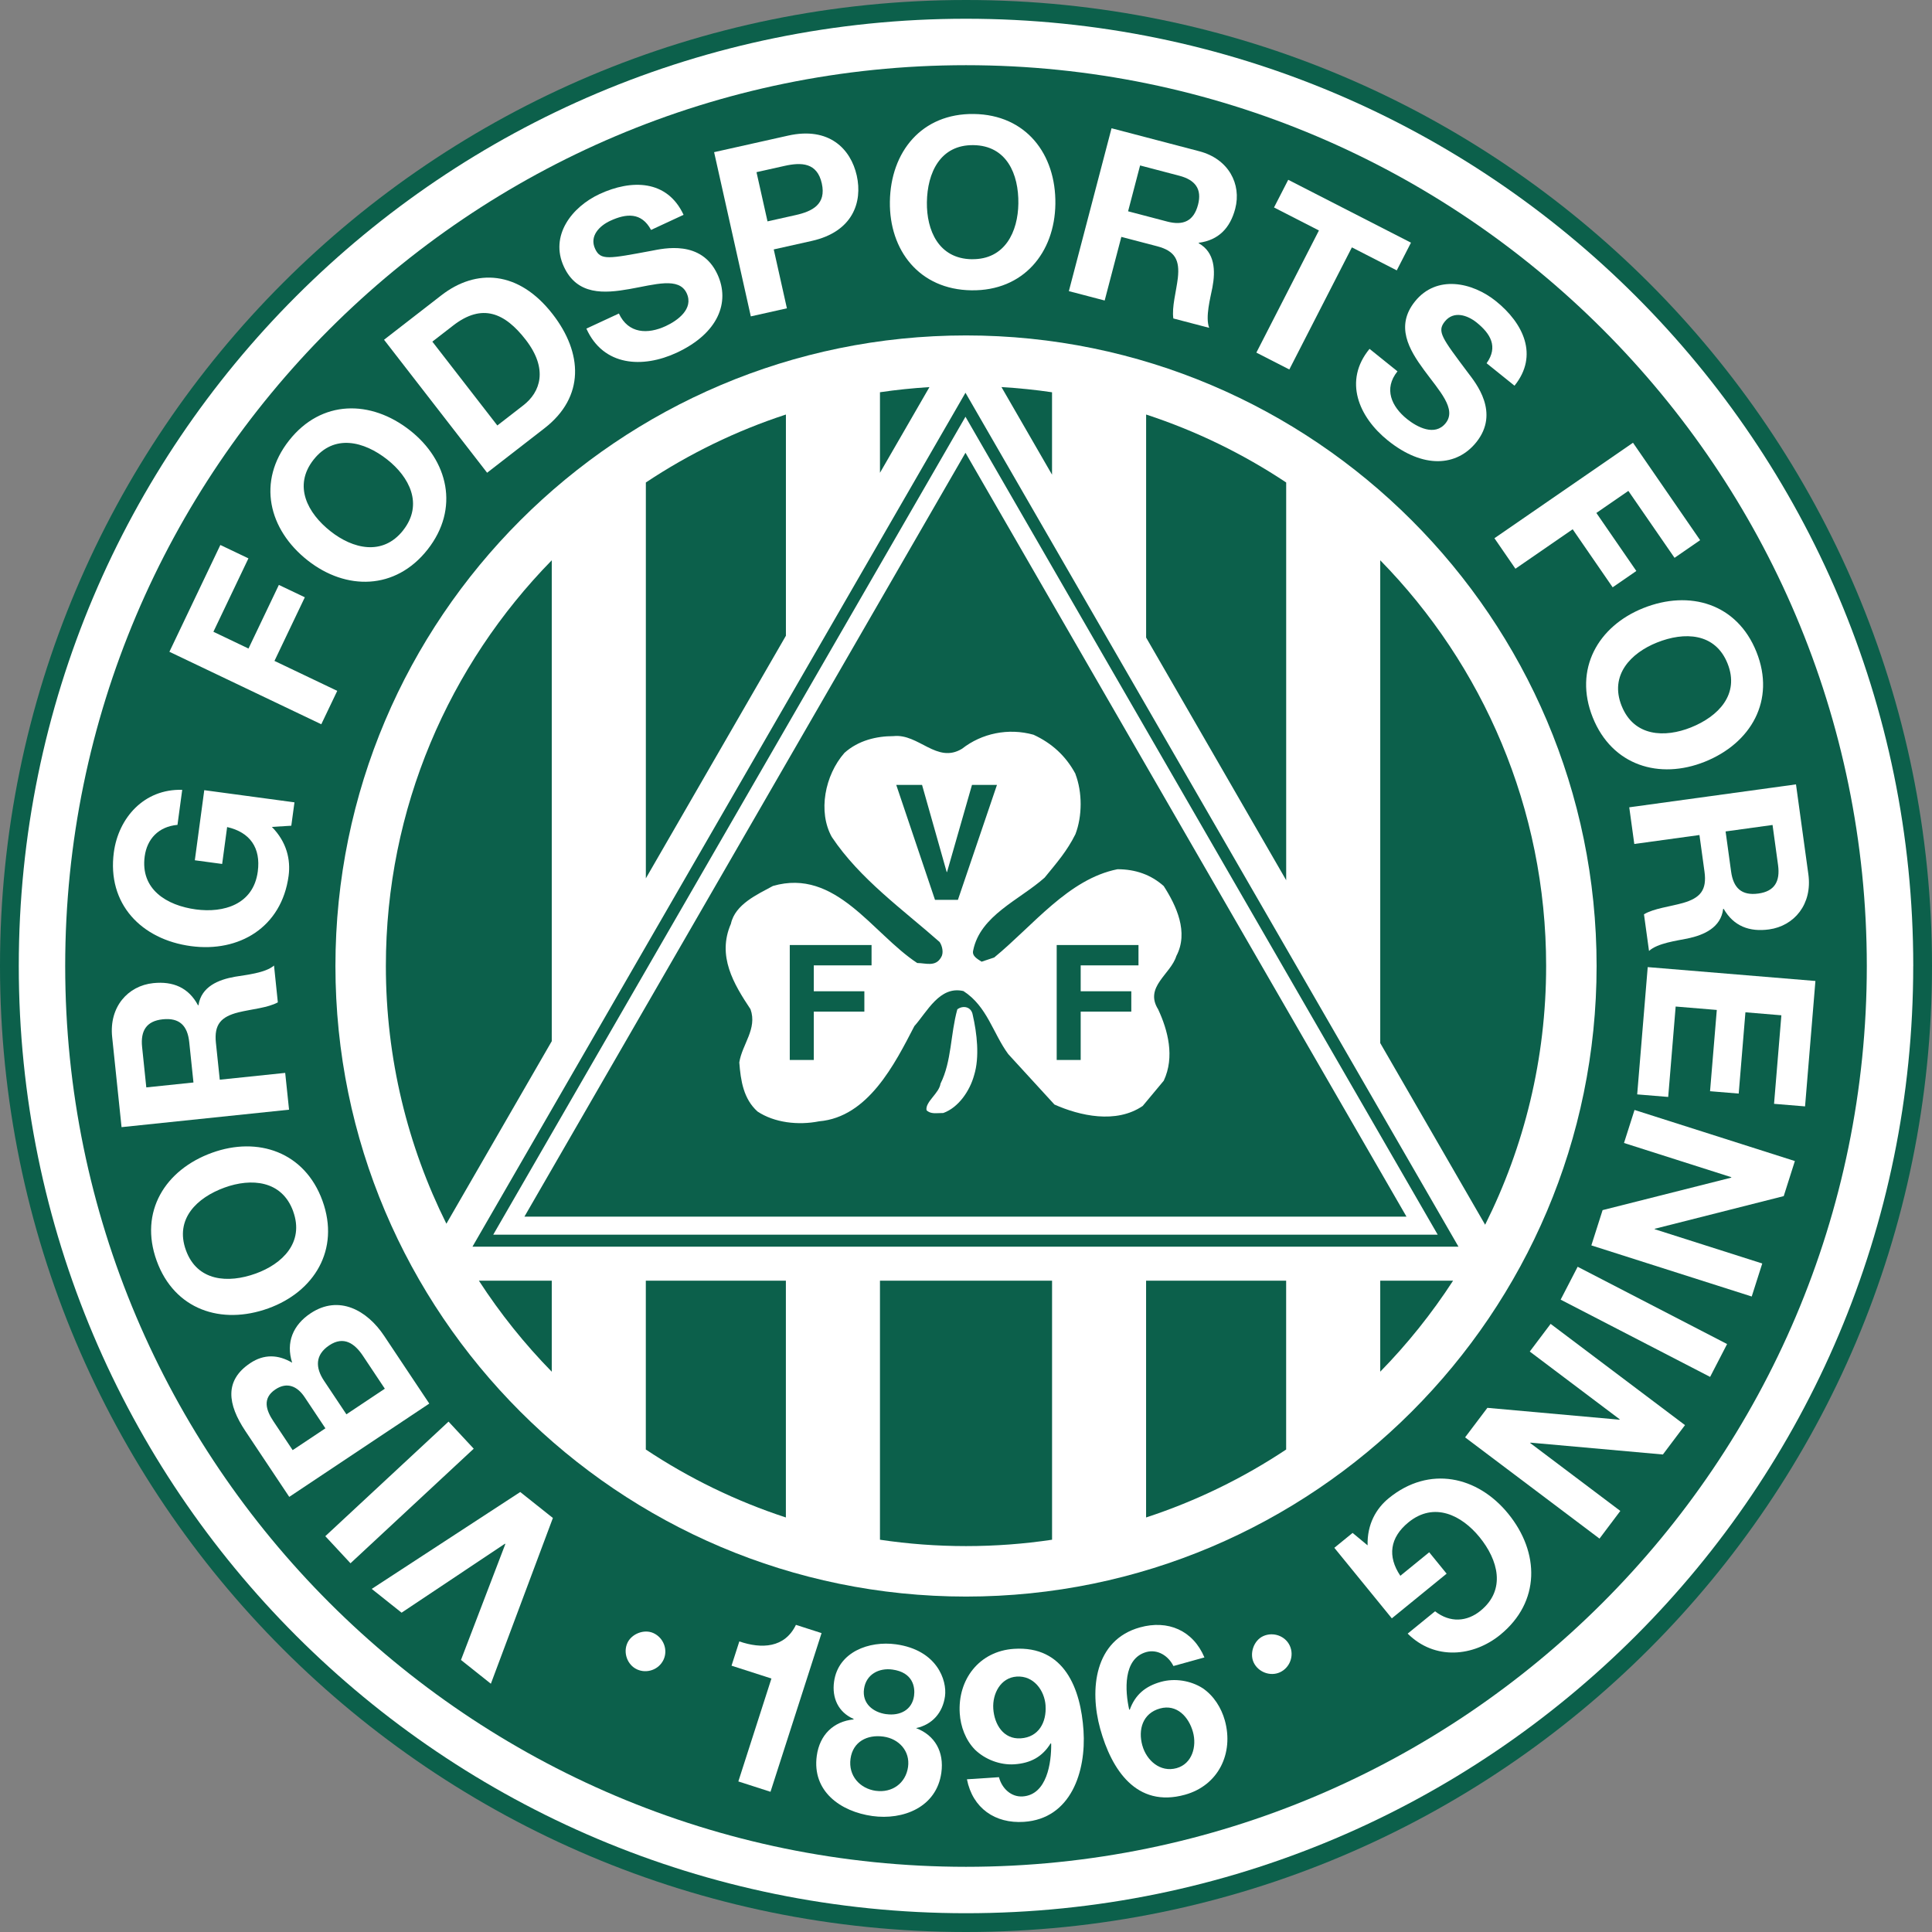
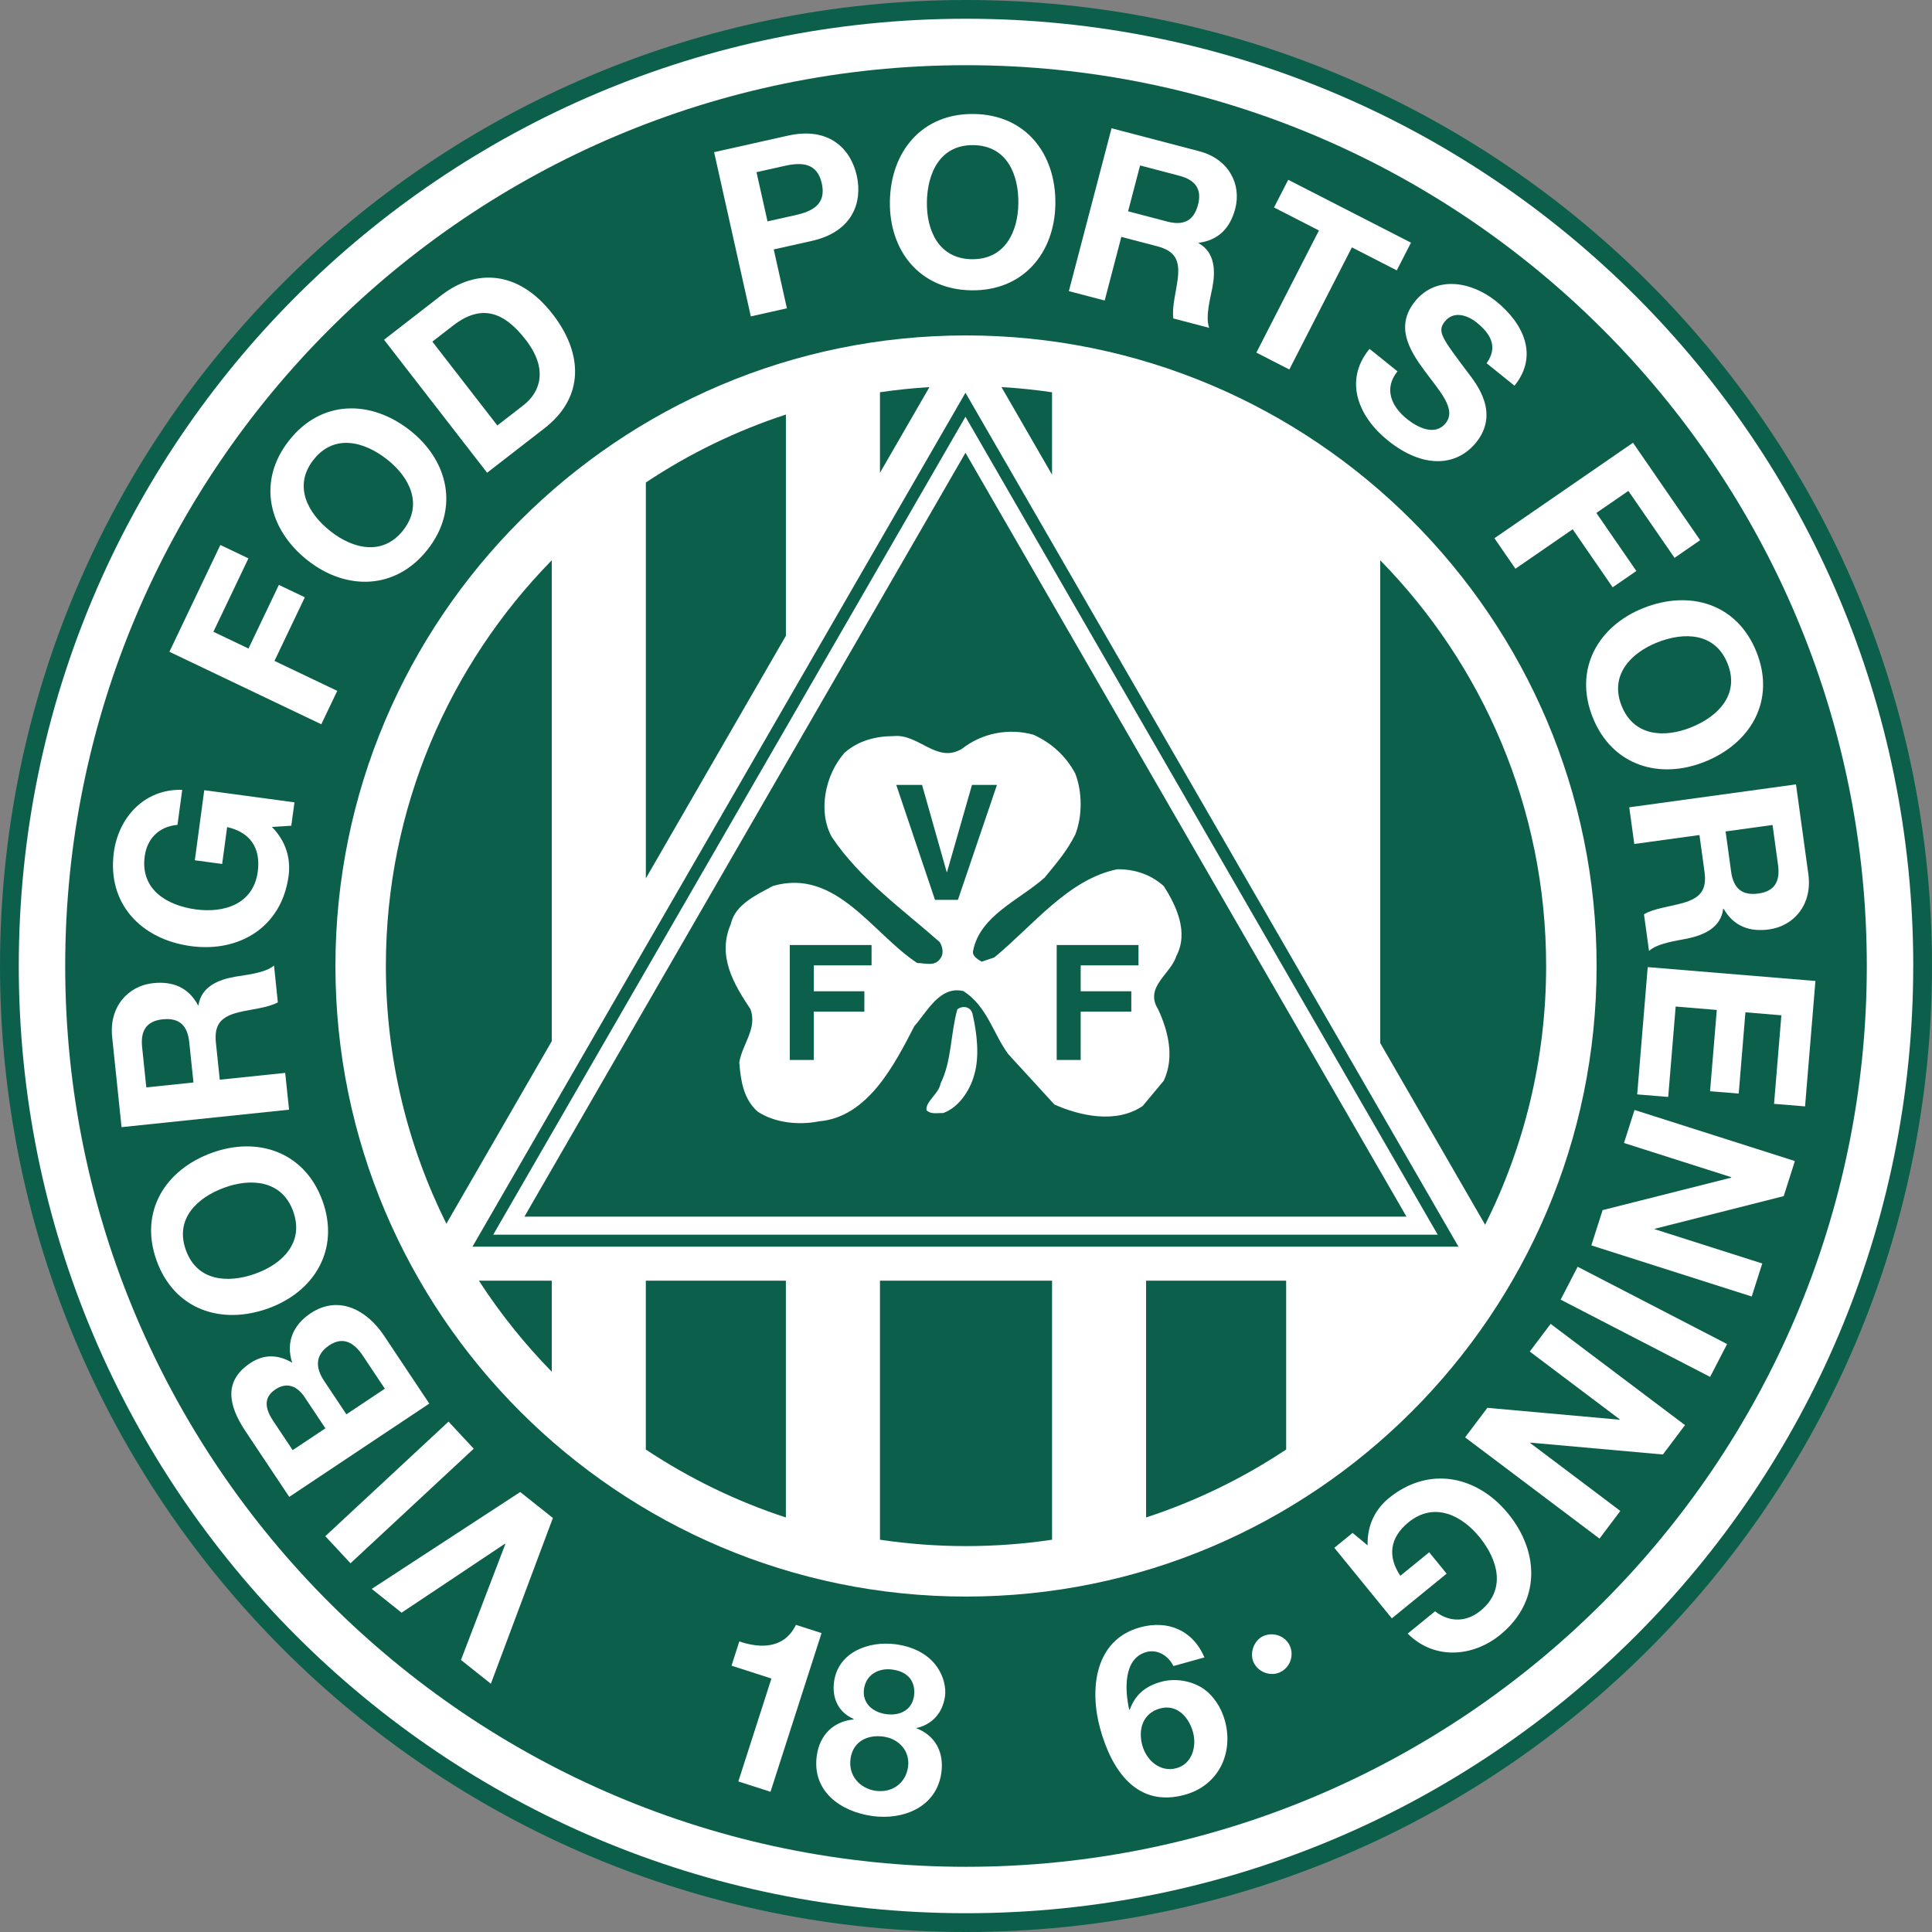
<svg xmlns="http://www.w3.org/2000/svg" id="Lag_1" viewBox="0 0 566.93 566.93">
  <rect x="0" y="0" width="566.93" height="566.93" fill="#808080" stroke="none" />
  <defs>
    <style>.cls-1{fill:#0c604b;}.cls-1,.cls-2{fill-rule:evenodd;}.cls-2{fill:#fff;}</style>
  </defs>
  <path class="cls-1" d="m566.93,283.46c0,156.55-126.91,283.47-283.46,283.47S0,440.02,0,283.46,126.91,0,283.47,0s283.46,126.91,283.46,283.46h0Z" />
  <path class="cls-2" d="m561.42,283.46c0,153.51-124.45,277.96-277.96,277.96S5.51,436.98,5.51,283.46,129.95,5.5,283.47,5.5s277.96,124.45,277.96,277.96h0Z" />
  <path class="cls-1" d="m19.13,283.46c0,145.76,118.58,264.34,264.34,264.34s264.33-118.58,264.33-264.34S429.22,19.13,283.47,19.13,19.13,137.71,19.13,283.46h0Z" />
  <path class="cls-2" d="m98.43,283.46c0,102.03,83.01,185.04,185.04,185.04s185.04-83.01,185.04-185.04-83.01-185.03-185.04-185.03-185.04,83.01-185.04,185.03h0Z" />
-   <path class="cls-2" d="m186.91,489.86c-2.82-1.31-4.13-4.89-2.79-7.78,1.22-2.64,4.89-4.13,7.65-2.85,2.95,1.37,4.29,4.89,2.95,7.78-1.37,2.95-4.92,4.19-7.81,2.85h0Z" />
  <polygon class="cls-2" points="152.66 437.82 162.24 445.44 144.04 494.08 135.27 487.1 148.29 453.08 148.18 452.99 117.84 473.23 109.08 466.25 152.66 437.82 152.66 437.82" />
  <polygon class="cls-2" points="102.85 458.73 95.46 450.78 131.62 417.16 139.01 425.11 102.85 458.73 102.85 458.73" />
  <path class="cls-2" d="m84.88,439.25l-12.89-19.34c-5.21-7.83-6.21-14.81,1.44-19.91,4.03-2.69,8.19-2.55,12.3-.13-1.9-5.96.27-11.07,5.39-14.48,8.35-5.56,16.63-.86,21.58,6.57l13.27,19.91-41.1,27.38h0Zm28.05-31.74l-6.44-9.67c-2.38-3.57-5.6-5.91-9.86-3.07-4.2,2.8-4.11,6.56-1.54,10.41l6.56,9.84,11.28-7.52h0Zm-17.44,11.62l-6.1-9.15c-2.11-3.17-5.12-4.57-8.57-2.27-3.92,2.61-2.73,6.14-.58,9.36l5.64,8.46,9.61-6.4h0Z" />
  <path class="cls-2" d="m45.97,369.95c-5.2-14.37,2.48-26.71,16.27-31.69,13.4-4.84,27.19-.27,32.39,14.11,5.2,14.38-2.48,26.71-15.88,31.55-13.79,4.99-27.58.41-32.78-13.97h0Zm40.07-14.48c-3.31-9.17-12.37-9.8-20.11-7-8.13,2.94-14.69,9.21-11.38,18.38,3.31,9.17,12.37,9.8,20.5,6.86,7.74-2.8,14.3-9.06,10.98-18.24h0Z" />
  <path class="cls-2" d="m35.67,330.77l-2.76-26.49c-.92-8.81,4.63-15.02,12.06-15.79,5.78-.6,10.36,1.29,13.13,6.49h.14c.83-5.46,5.83-7.51,10.75-8.37,3.07-.53,8.86-1.06,11.42-3.28l1.12,10.8c-2.96,1.63-7.72,1.99-11.59,2.94-5.08,1.29-7.15,3.53-6.58,8.96l1.13,10.8,19.2-2,1.13,10.8-49.13,5.12h0Zm21.1-13.12l-1.24-11.84c-.5-4.82-2.84-7.22-7.79-6.7-4.75.5-6.54,3.33-6.04,8.14l1.23,11.84,13.83-1.44h0Z" />
  <path class="cls-2" d="m79.78,242.65c4.36,4.43,5.54,9.61,4.91,14.35-2.04,15.15-14.56,22.54-28.68,20.63-14.54-1.96-24.65-12.4-22.6-27.55,1.35-10.01,8.8-18.64,20.06-18.31l-1.39,10.28c-5.58.5-8.94,4.17-9.62,9.24-1.31,9.67,6.43,14.41,15,15.57,8.16,1.1,16.88-1.43,18.18-11.09.94-6.99-2.28-11.55-8.99-13.08l-1.46,10.83-8.02-1.08,2.77-20.57,26.47,3.57-.93,6.86-5.7.35h0Z" />
  <polygon class="cls-2" points="49.71 191.26 64.66 159.92 72.9 163.85 62.62 185.39 72.92 190.31 81.83 171.64 89.45 175.27 80.54 193.94 98.96 202.73 94.28 212.53 49.71 191.26 49.71 191.26" />
  <path class="cls-2" d="m84.83,129.25c9.46-12.01,23.99-12.01,35.5-2.94,11.19,8.81,14.59,22.94,5.14,34.95-9.46,12.01-23.99,12.01-35.18,3.19-11.52-9.07-14.92-23.2-5.46-35.2h0Zm33.47,26.36c6.03-7.66,1.78-15.68-4.68-20.77-6.79-5.35-15.58-7.6-21.61.06-6.03,7.66-1.78,15.68,5.01,21.02,6.46,5.09,15.25,7.35,21.29-.31h0Z" />
  <path class="cls-2" d="m112.7,99.69l16.83-13.05c10.11-7.84,22.62-7.38,32.66,5.57,8.77,11.31,9.5,24.22-2.42,33.46l-16.83,13.05-30.25-39.03h0Zm33.24,25.16l7.65-5.93c4.97-3.86,7.36-10.6.66-19.24-6.1-7.87-12.73-10.78-21.26-4.17l-6.12,4.74,19.06,24.59h0Z" />
-   <path class="cls-2" d="m181.61,92c2.77,5.96,8.49,6.13,13.76,3.68,3.45-1.6,8.26-5.05,6.13-9.64-2.24-4.83-9.34-2.53-16.74-1.23-7.47,1.33-15.38,1.88-19.28-6.53-4.25-9.16,2.36-17.58,10.46-21.34,9.35-4.34,19.84-4.25,24.65,6.1l-9.54,4.43c-2.82-5.25-7.29-4.85-11.99-2.67-3.14,1.46-6.17,4.46-4.42,8.23,1.6,3.45,3.94,2.9,16.51.57,3.64-.7,14.65-3.29,19.37,6.88,3.82,8.22.21,17.37-11.97,23.03-9.92,4.6-21.48,4.02-26.48-7.08l9.54-4.43h0Z" />
  <path class="cls-2" d="m209.55,44.65l21.73-4.86c12.01-2.68,18.37,3.9,20.13,11.73,1.75,7.83-1.2,16.5-13.22,19.18l-11.14,2.49,3.86,17.28-10.59,2.37-10.77-48.19h0Zm15.67,20.31l8.23-1.84c4.93-1.1,9.07-3.16,7.7-9.3-1.37-6.14-6-6.24-10.93-5.14l-8.23,1.84,3.23,14.44h0Z" />
  <path class="cls-2" d="m285.78,33.45c15.29.21,24.12,11.75,23.91,26.42-.2,14.25-9.35,25.54-24.64,25.32-15.29-.21-24.12-11.75-23.92-26,.2-14.66,9.36-25.95,24.64-25.74h0Zm-.6,42.61c9.75.14,13.54-8.11,13.65-16.34.12-8.65-3.43-17-13.18-17.13-9.75-.14-13.54,8.11-13.66,16.76-.11,8.23,3.44,16.58,13.19,16.72h0Z" />
  <path class="cls-2" d="m326.18,37.64l25.76,6.75c8.56,2.24,12.42,9.62,10.53,16.85-1.47,5.62-4.85,9.24-10.7,10l-.03.13c4.8,2.69,4.96,8.09,4.03,13-.59,3.06-2.13,8.67-.95,11.83l-10.51-2.75c-.49-3.34.86-7.93,1.32-11.88.58-5.21-.78-7.93-6.07-9.31l-10.51-2.75-4.89,18.67-10.51-2.75,12.52-47.78h0Zm4.84,24.36l11.51,3.02c4.68,1.22,7.75-.12,9.02-4.93,1.21-4.62-.81-7.29-5.49-8.52l-11.51-3.02-3.52,13.45h0Z" />
  <polygon class="cls-2" points="387.03 67.63 373.85 60.88 378.02 52.76 414.04 71.21 409.87 79.34 396.7 72.59 378.34 108.42 368.67 103.47 387.03 67.63 387.03 67.63" />
  <path class="cls-2" d="m410.07,108.98c-4.12,5.12-1.73,10.32,2.79,13.97,2.96,2.38,8.18,5.17,11.35,1.23,3.34-4.15-1.86-9.49-6.31-15.56-4.5-6.1-8.49-12.96-2.68-20.18,6.33-7.87,16.81-5.66,23.76-.06,8.03,6.46,12.6,15.91,5.44,24.8l-8.19-6.59c3.46-4.85,1.13-8.68-2.91-11.94-2.7-2.17-6.73-3.55-9.34-.32-2.39,2.97-.86,4.82,6.8,15.06,2.24,2.96,9.43,11.67,2.41,20.4-5.68,7.06-15.48,7.88-25.94-.54-8.52-6.85-13.11-17.48-5.37-26.88l8.19,6.59h0Z" />
  <polygon class="cls-2" points="479.19 129.92 498.89 158.51 491.38 163.69 477.83 144.05 468.44 150.52 480.17 167.55 473.22 172.34 461.49 155.31 444.69 166.89 438.53 157.94 479.19 129.92 479.19 129.92" />
  <path class="cls-2" d="m515.42,191.31c5.68,14.19-1.58,26.78-15.19,32.23-13.23,5.29-27.17,1.18-32.85-13.01-5.68-14.19,1.58-26.78,14.81-32.08,13.62-5.45,27.56-1.34,33.23,12.86h0Zm-39.56,15.83c3.62,9.06,12.69,9.38,20.33,6.32,8.03-3.21,14.37-9.7,10.75-18.75-3.62-9.06-12.69-9.38-20.72-6.16-7.64,3.06-13.99,9.55-10.36,18.6h0Z" />
-   <path class="cls-2" d="m527.02,230.17l3.63,26.38c1.21,8.77-4.13,15.16-11.53,16.18-5.76.79-10.39-.94-13.33-6.05l-.14.02c-.65,5.46-5.58,7.68-10.46,8.7-3.06.63-8.82,1.35-11.3,3.65l-1.48-10.76c2.9-1.73,7.65-2.24,11.48-3.33,5.04-1.46,7.02-3.76,6.28-9.17l-1.48-10.76-19.12,2.63-1.48-10.76,48.93-6.73h0Zm-20.66,13.8l1.62,11.79c.66,4.8,3.07,7.12,8.01,6.44,4.73-.65,6.42-3.54,5.77-8.33l-1.62-11.79-13.77,1.9h0Z" />
+   <path class="cls-2" d="m527.02,230.17l3.63,26.38c1.21,8.77-4.13,15.16-11.53,16.18-5.76.79-10.39-.94-13.33-6.05l-.14.02c-.65,5.46-5.58,7.68-10.46,8.7-3.06.63-8.82,1.35-11.3,3.65l-1.48-10.76c2.9-1.73,7.65-2.24,11.48-3.33,5.04-1.46,7.02-3.76,6.28-9.17l-1.48-10.76-19.12,2.63-1.48-10.76,48.93-6.73Zm-20.66,13.8l1.62,11.79c.66,4.8,3.07,7.12,8.01,6.44,4.73-.65,6.42-3.54,5.77-8.33l-1.62-11.79-13.77,1.9h0Z" />
  <polygon class="cls-2" points="532.72 287.86 529.68 324.66 520.58 323.91 522.73 297.93 512.18 297.05 510.21 320.9 501.8 320.21 503.78 296.36 491.71 295.36 489.52 321.89 480.42 321.14 483.51 283.79 532.72 287.86 532.72 287.86" />
  <polygon class="cls-2" points="526.69 340.7 523.42 350.99 485.59 360.57 485.55 360.7 517.12 370.76 514.03 380.45 466.97 365.45 470.27 355.1 508.01 345.57 508.05 345.44 476.55 335.4 479.64 325.71 526.69 340.7 526.69 340.7" />
  <polygon class="cls-2" points="506.8 394.4 501.82 404.04 457.96 381.37 462.95 371.72 506.8 394.4 506.8 394.4" />
  <polygon class="cls-2" points="494.45 418.19 487.96 426.81 449.1 423.33 449.02 423.44 475.47 443.37 469.36 451.49 429.92 421.78 436.46 413.12 475.22 416.6 475.3 416.49 448.9 396.6 455.02 388.48 494.45 418.19 494.45 418.19" />
  <path class="cls-2" d="m401.31,453.44c-.15-6.21,2.53-10.8,6.23-13.82,11.85-9.66,26.03-6.49,35.03,4.56,9.26,11.36,9.5,25.89-2.35,35.55-7.83,6.38-19.16,7.58-27.15-.36l8.04-6.55c4.42,3.45,9.37,3.07,13.34-.16,7.56-6.16,5.16-14.91-.3-21.61-5.2-6.38-13.28-10.5-20.84-4.34-5.47,4.46-6.23,9.98-2.39,15.69l8.47-6.9,5.11,6.28-16.08,13.11-16.87-20.7,5.36-4.37,4.4,3.65h0Z" />
  <path class="cls-2" d="m375.57,490.73c-2.83,1.28-6.4-.06-7.72-2.95-1.2-2.65.05-6.4,2.82-7.67,2.96-1.34,6.5-.06,7.82,2.83,1.34,2.96-.02,6.47-2.92,7.79h0Z" />
  <path class="cls-2" d="m226.11,525.79l-9.45-3.04,9.71-30.2-11.71-3.77,2.29-7.12c6.54,2.25,13.33,1.94,16.61-4.86l7.52,2.42-14.98,46.56h0Z" />
  <path class="cls-2" d="m262.91,482.51c12.04,1.67,15.04,10.55,14.39,15.26-.66,4.78-3.69,8.31-8.49,9.33l.02-.14v.07s-.02.07-.02.07c5.56,2.11,8.27,7,7.42,13.09-1.41,10.17-11.25,13.96-20.24,12.71-9.34-1.3-17.76-7.26-16.31-17.71.86-6.16,4.92-10.04,10.79-10.64l.02-.14c-4.52-1.97-6.41-6.18-5.74-10.95,1.21-8.72,10.28-12.04,18.17-10.95h0Zm-5.89,42.99c4.71.65,8.76-2.17,9.44-7.01.64-4.64-2.66-8.27-7.23-8.9-4.78-.66-8.96,1.51-9.65,6.49-.69,4.98,2.73,8.77,7.44,9.43h0Zm3.05-22.5c4.01.56,7.57-1.21,8.15-5.36.35-2.49-.25-6.88-6.34-7.72-3.94-.55-7.74,1.39-8.34,5.69-.59,4.22,2.58,6.85,6.52,7.4h0Z" />
-   <path class="cls-2" d="m293.14,521.51c.84,3.24,3.53,5.86,6.95,5.64,7.18-.47,8.45-10.01,8.37-15.46l-.15-.13c-2.47,4.01-5.92,5.84-10.66,6.16-4.18.27-8.56-1.4-11.55-4.29-2.77-2.83-4.22-6.8-4.47-10.63-.65-9.97,5.74-18.3,15.92-18.96,14.78-.97,19.59,11.67,20.4,24.01.78,11.92-3.63,25.86-17.5,26.76-8.44.55-15.03-3.99-16.71-12.49l9.41-.62h0Zm13.68-20.98c-.3-4.53-3.52-8.87-8.47-8.55-4.74.31-7.16,5.02-6.88,9.41.3,4.6,2.97,9.05,8.06,8.71,5.3-.34,7.6-4.77,7.28-9.58h0Z" />
  <path class="cls-2" d="m344.33,488.88c-1.48-3-4.65-5.01-7.95-4.1-6.93,1.93-6.23,11.51-5.04,16.84l.17.1c1.6-4.43,4.6-6.93,9.18-8.2,4.04-1.12,8.67-.38,12.18,1.84,3.29,2.2,5.52,5.79,6.55,9.49,2.67,9.63-1.88,19.08-11.71,21.8-14.27,3.96-21.56-7.43-24.86-19.34-3.19-11.51-1.72-26.06,11.68-29.77,8.15-2.26,15.53.84,18.9,8.82l-9.09,2.52h0Zm-9.11,23.33c1.21,4.38,5.25,7.97,10.03,6.64,4.58-1.27,5.99-6.38,4.81-10.62-1.23-4.44-4.75-8.25-9.67-6.89-5.11,1.42-6.47,6.22-5.18,10.86h0Z" />
-   <path class="cls-1" d="m377.42,141.58c-12.63-8.39-26.43-15.14-41.1-19.94v65.45l41.1,71.2v-116.7h0Z" />
  <path class="cls-1" d="m336.31,445.29c14.68-4.81,28.48-11.55,41.1-19.94v-49.54h-41.1v69.48h0Z" />
  <path class="cls-1" d="m453.7,283.46c0-46.3-18.59-88.33-48.68-119.05v141.67l30.78,53.31c11.45-22.87,17.9-48.66,17.9-75.93h0Z" />
-   <path class="cls-1" d="m405.02,402.51c7.98-8.15,15.14-17.1,21.38-26.71h-21.38v26.71h0Z" />
  <path class="cls-1" d="m308.71,115.11c-4.88-.73-9.84-1.22-14.84-1.53l14.84,25.71v-24.18h0Z" />
  <path class="cls-1" d="m258.22,115.11v23.63l14.52-25.15c-4.9.31-9.74.8-14.52,1.51h0Z" />
  <path class="cls-1" d="m258.22,451.82c8.24,1.23,16.67,1.87,25.25,1.87s17.01-.64,25.25-1.87v-76.02h-50.5v76.02h0Z" />
  <path class="cls-1" d="m189.51,425.35c12.62,8.39,26.43,15.14,41.1,19.94v-69.48h-41.1v49.54h0Z" />
  <path class="cls-1" d="m230.62,121.64c-14.68,4.8-28.48,11.55-41.1,19.94v116.16l41.1-71.19v-64.9h0Z" />
  <path class="cls-1" d="m161.91,164.41c-30.09,30.72-48.68,72.75-48.68,119.05,0,27.15,6.4,52.83,17.76,75.63l30.92-53.56v-141.12h0Z" />
  <path class="cls-1" d="m161.91,402.52v-26.71h-21.38c6.23,9.61,13.4,18.56,21.38,26.71h0Z" />
  <path class="cls-1" d="m283.31,115.25c1.99,3.45,142.68,247.13,144.67,250.58H138.64c1.99-3.45,142.68-247.13,144.67-250.58h0Z" />
  <polygon class="cls-2" points="144.74 362.3 421.88 362.3 283.31 122.29 144.74 362.3 144.74 362.3" />
  <polygon class="cls-1" points="283.31 132.86 348.01 244.94 412.72 357.01 283.31 357.01 153.89 357.01 218.6 244.94 283.31 132.86 283.31 132.86" />
  <path class="cls-2" d="m315.57,227.12c2.05,5.34,2.05,12.33,0,17.68-2.47,4.93-5.34,8.22-9.04,12.74-7.4,6.58-18.91,11.1-20.96,21.37-.41,1.64,1.23,2.47,2.47,3.29l3.7-1.23c11.51-9.45,21.78-23.02,36.17-25.9,5.35,0,9.87,1.64,13.57,4.93,3.7,5.75,7.4,13.56,3.7,20.55-1.64,5.34-9.45,9.04-5.34,15.62,2.88,6.17,4.93,13.98,1.65,20.96l-6.17,7.4c-7.81,5.34-18.5,2.88-25.9-.41l-13.56-14.8c-4.52-6.17-6.16-13.98-13.15-18.5-6.99-1.64-10.69,6.16-14.39,10.27-5.75,11.1-13.56,26.72-27.95,27.95-6.17,1.23-13.15.41-18.09-2.88-4.11-3.7-4.93-9.04-5.34-14.39.82-5.34,5.34-9.86,3.29-15.62-4.93-7.4-9.87-15.62-5.75-25.07,1.23-5.75,7.81-8.63,12.33-11.1,18.5-5.35,29.18,13.98,42.34,22.61,2.47,0,5.34,1.23,6.99-1.64.82-1.23.41-3.29-.41-4.52-10.69-9.45-23.43-18.5-31.65-30.83-4.11-7.4-2.05-18.09,3.7-24.66,4.11-3.7,9.46-4.93,14.39-4.93,7.4-.82,12.74,8.22,20.14,3.7,5.76-4.52,13.56-6.17,20.96-4.11,5.35,2.47,9.46,6.17,12.33,11.51h0Z" />
  <path class="cls-2" d="m285.85,315.5c-1.23,4.52-4.52,9.46-9.04,11.1-2.05,0-3.7.41-4.93-.82-.41-2.47,3.7-4.93,4.11-7.81,3.29-6.58,2.88-14.39,4.93-21.79,1.64-1.23,4.11-.82,4.52,1.64,1.23,5.34,2.06,12.33.41,17.68h0Z" />
  <polygon class="cls-1" points="285.22 230.33 292.55 230.33 281.09 264.06 274.37 264.06 263 230.33 270.57 230.33 277.8 255.89 277.9 255.89 285.22 230.33 285.22 230.33" />
  <polygon class="cls-1" points="238.8 311.04 231.75 311.04 231.75 277.31 255.75 277.31 255.75 283.28 238.8 283.28 238.8 290.88 253.64 290.88 253.64 296.85 238.8 296.85 238.8 311.04 238.8 311.04" />
  <polygon class="cls-1" points="317.12 311.04 310.08 311.04 310.08 277.31 334.08 277.31 334.08 283.28 317.12 283.28 317.12 290.88 331.97 290.88 331.97 296.85 317.12 296.85 317.12 311.04 317.12 311.04" />
</svg>